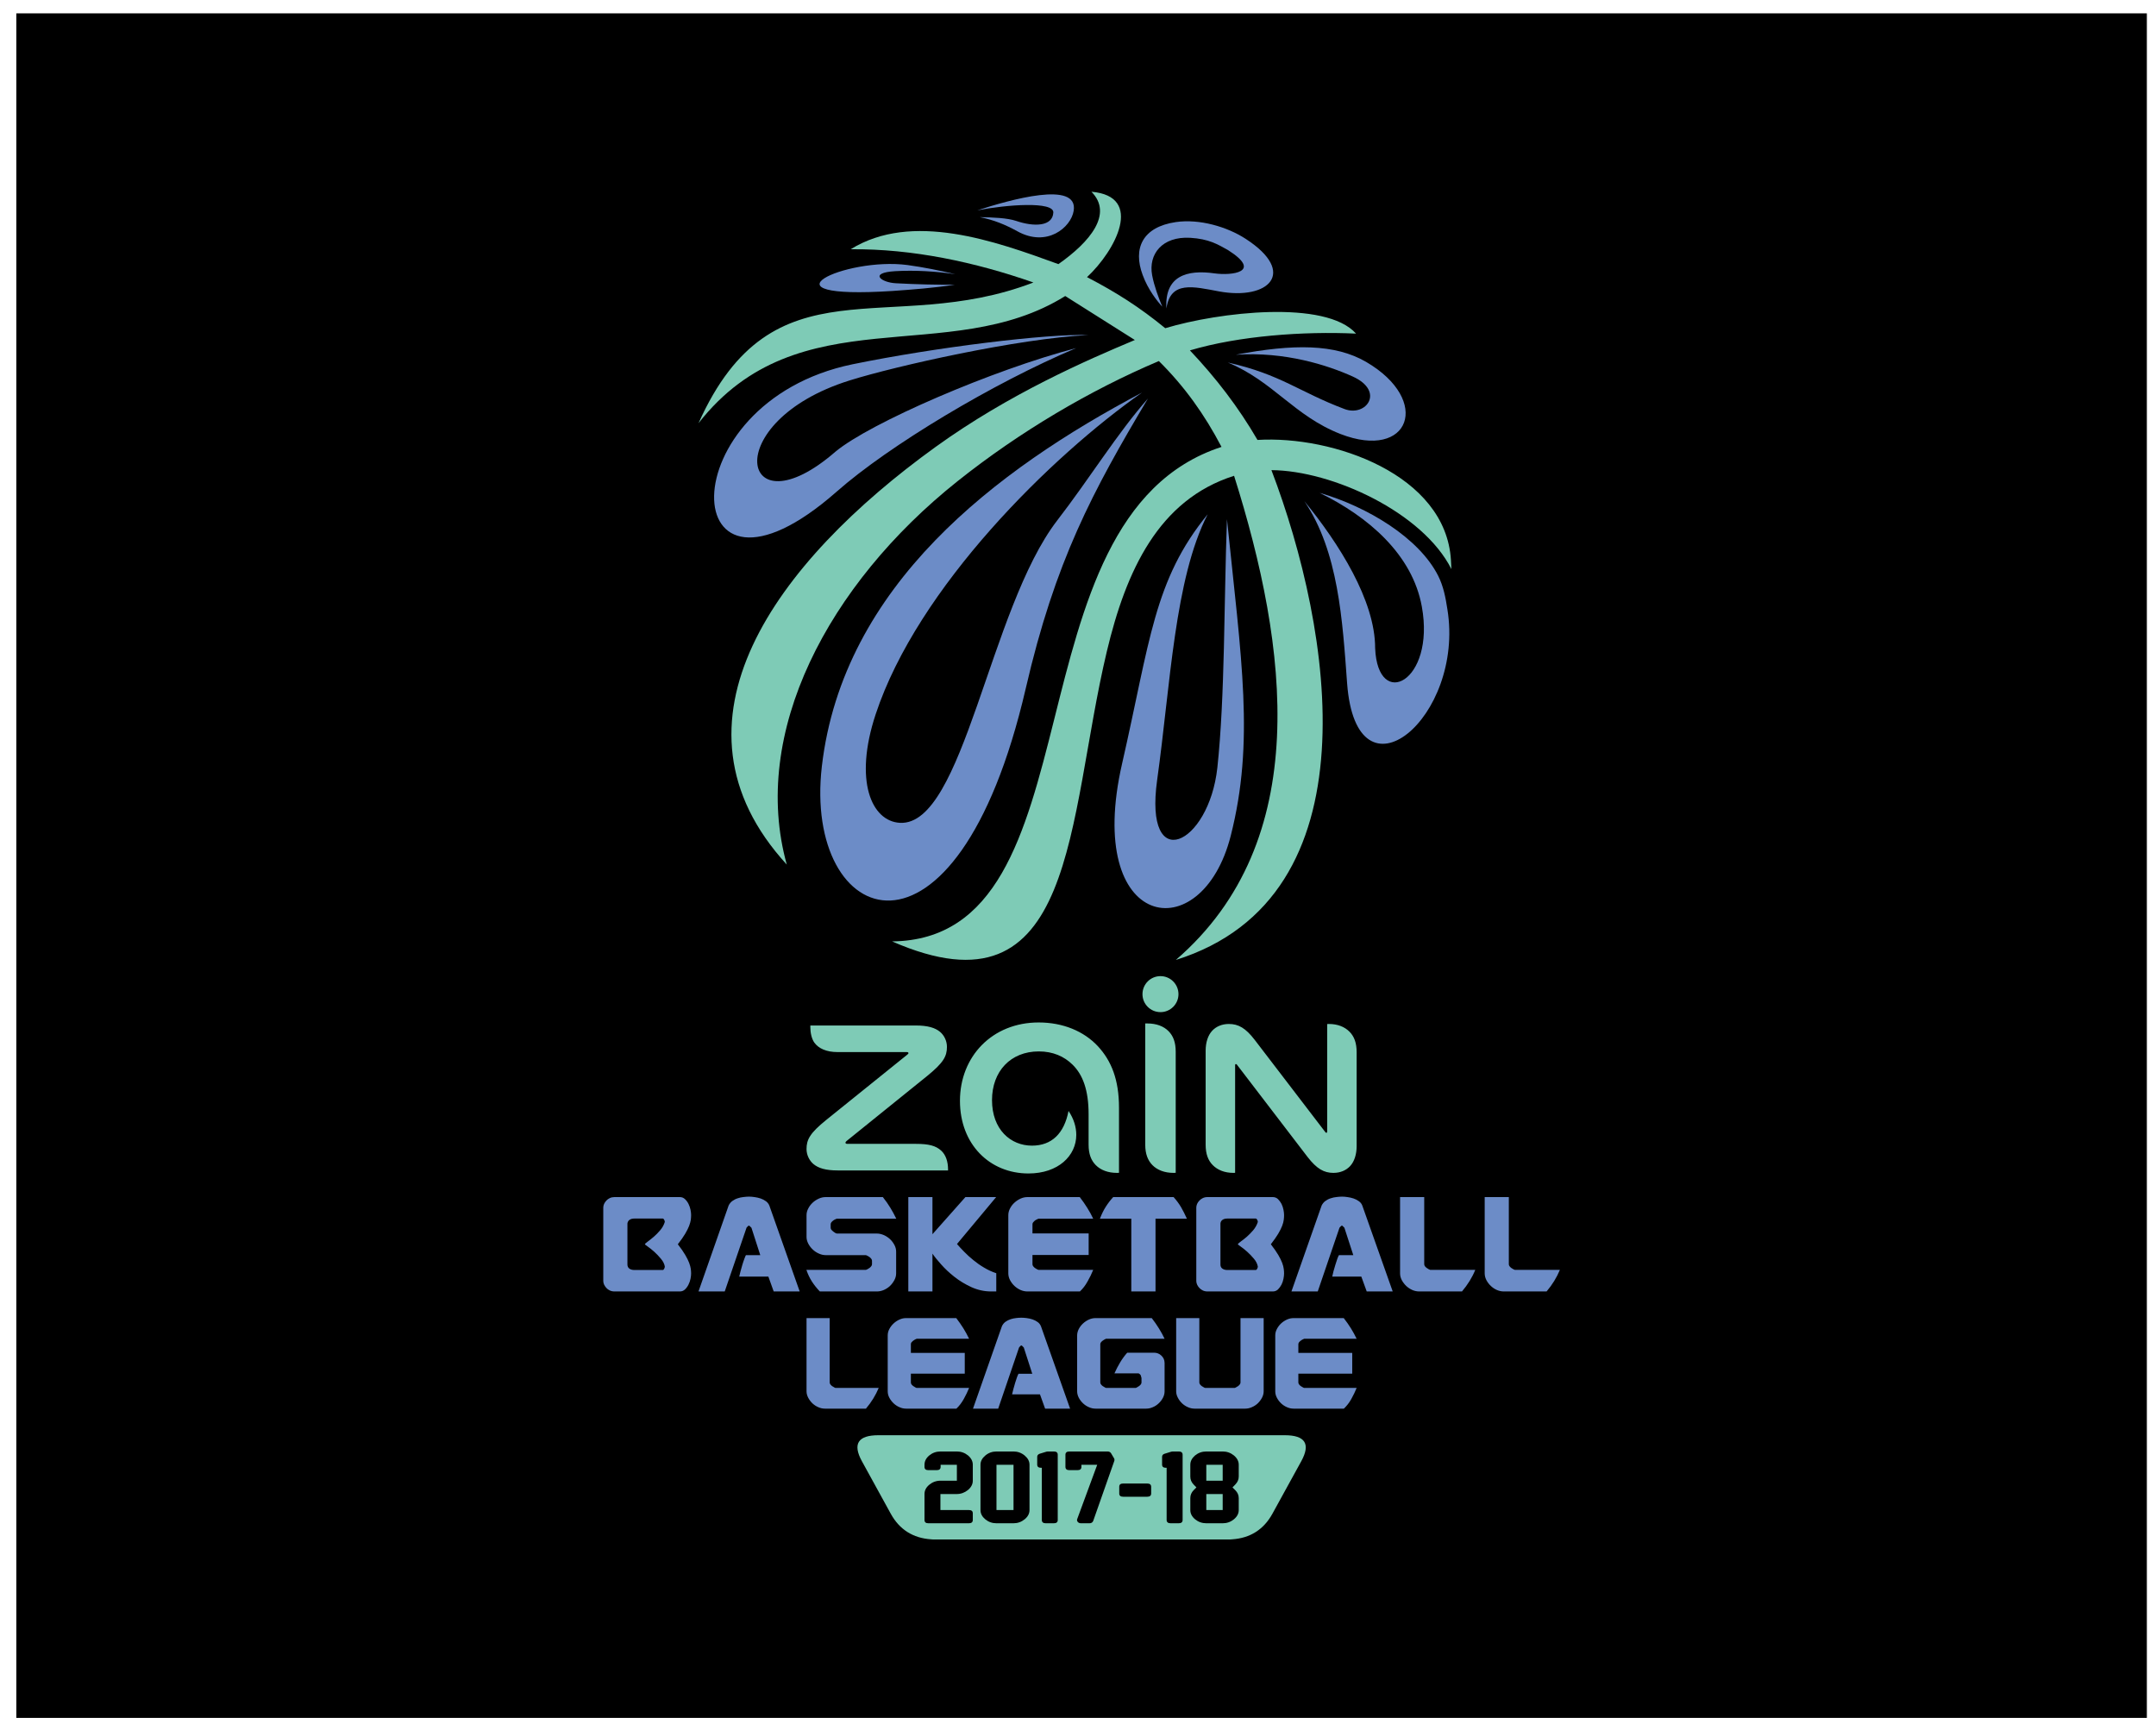
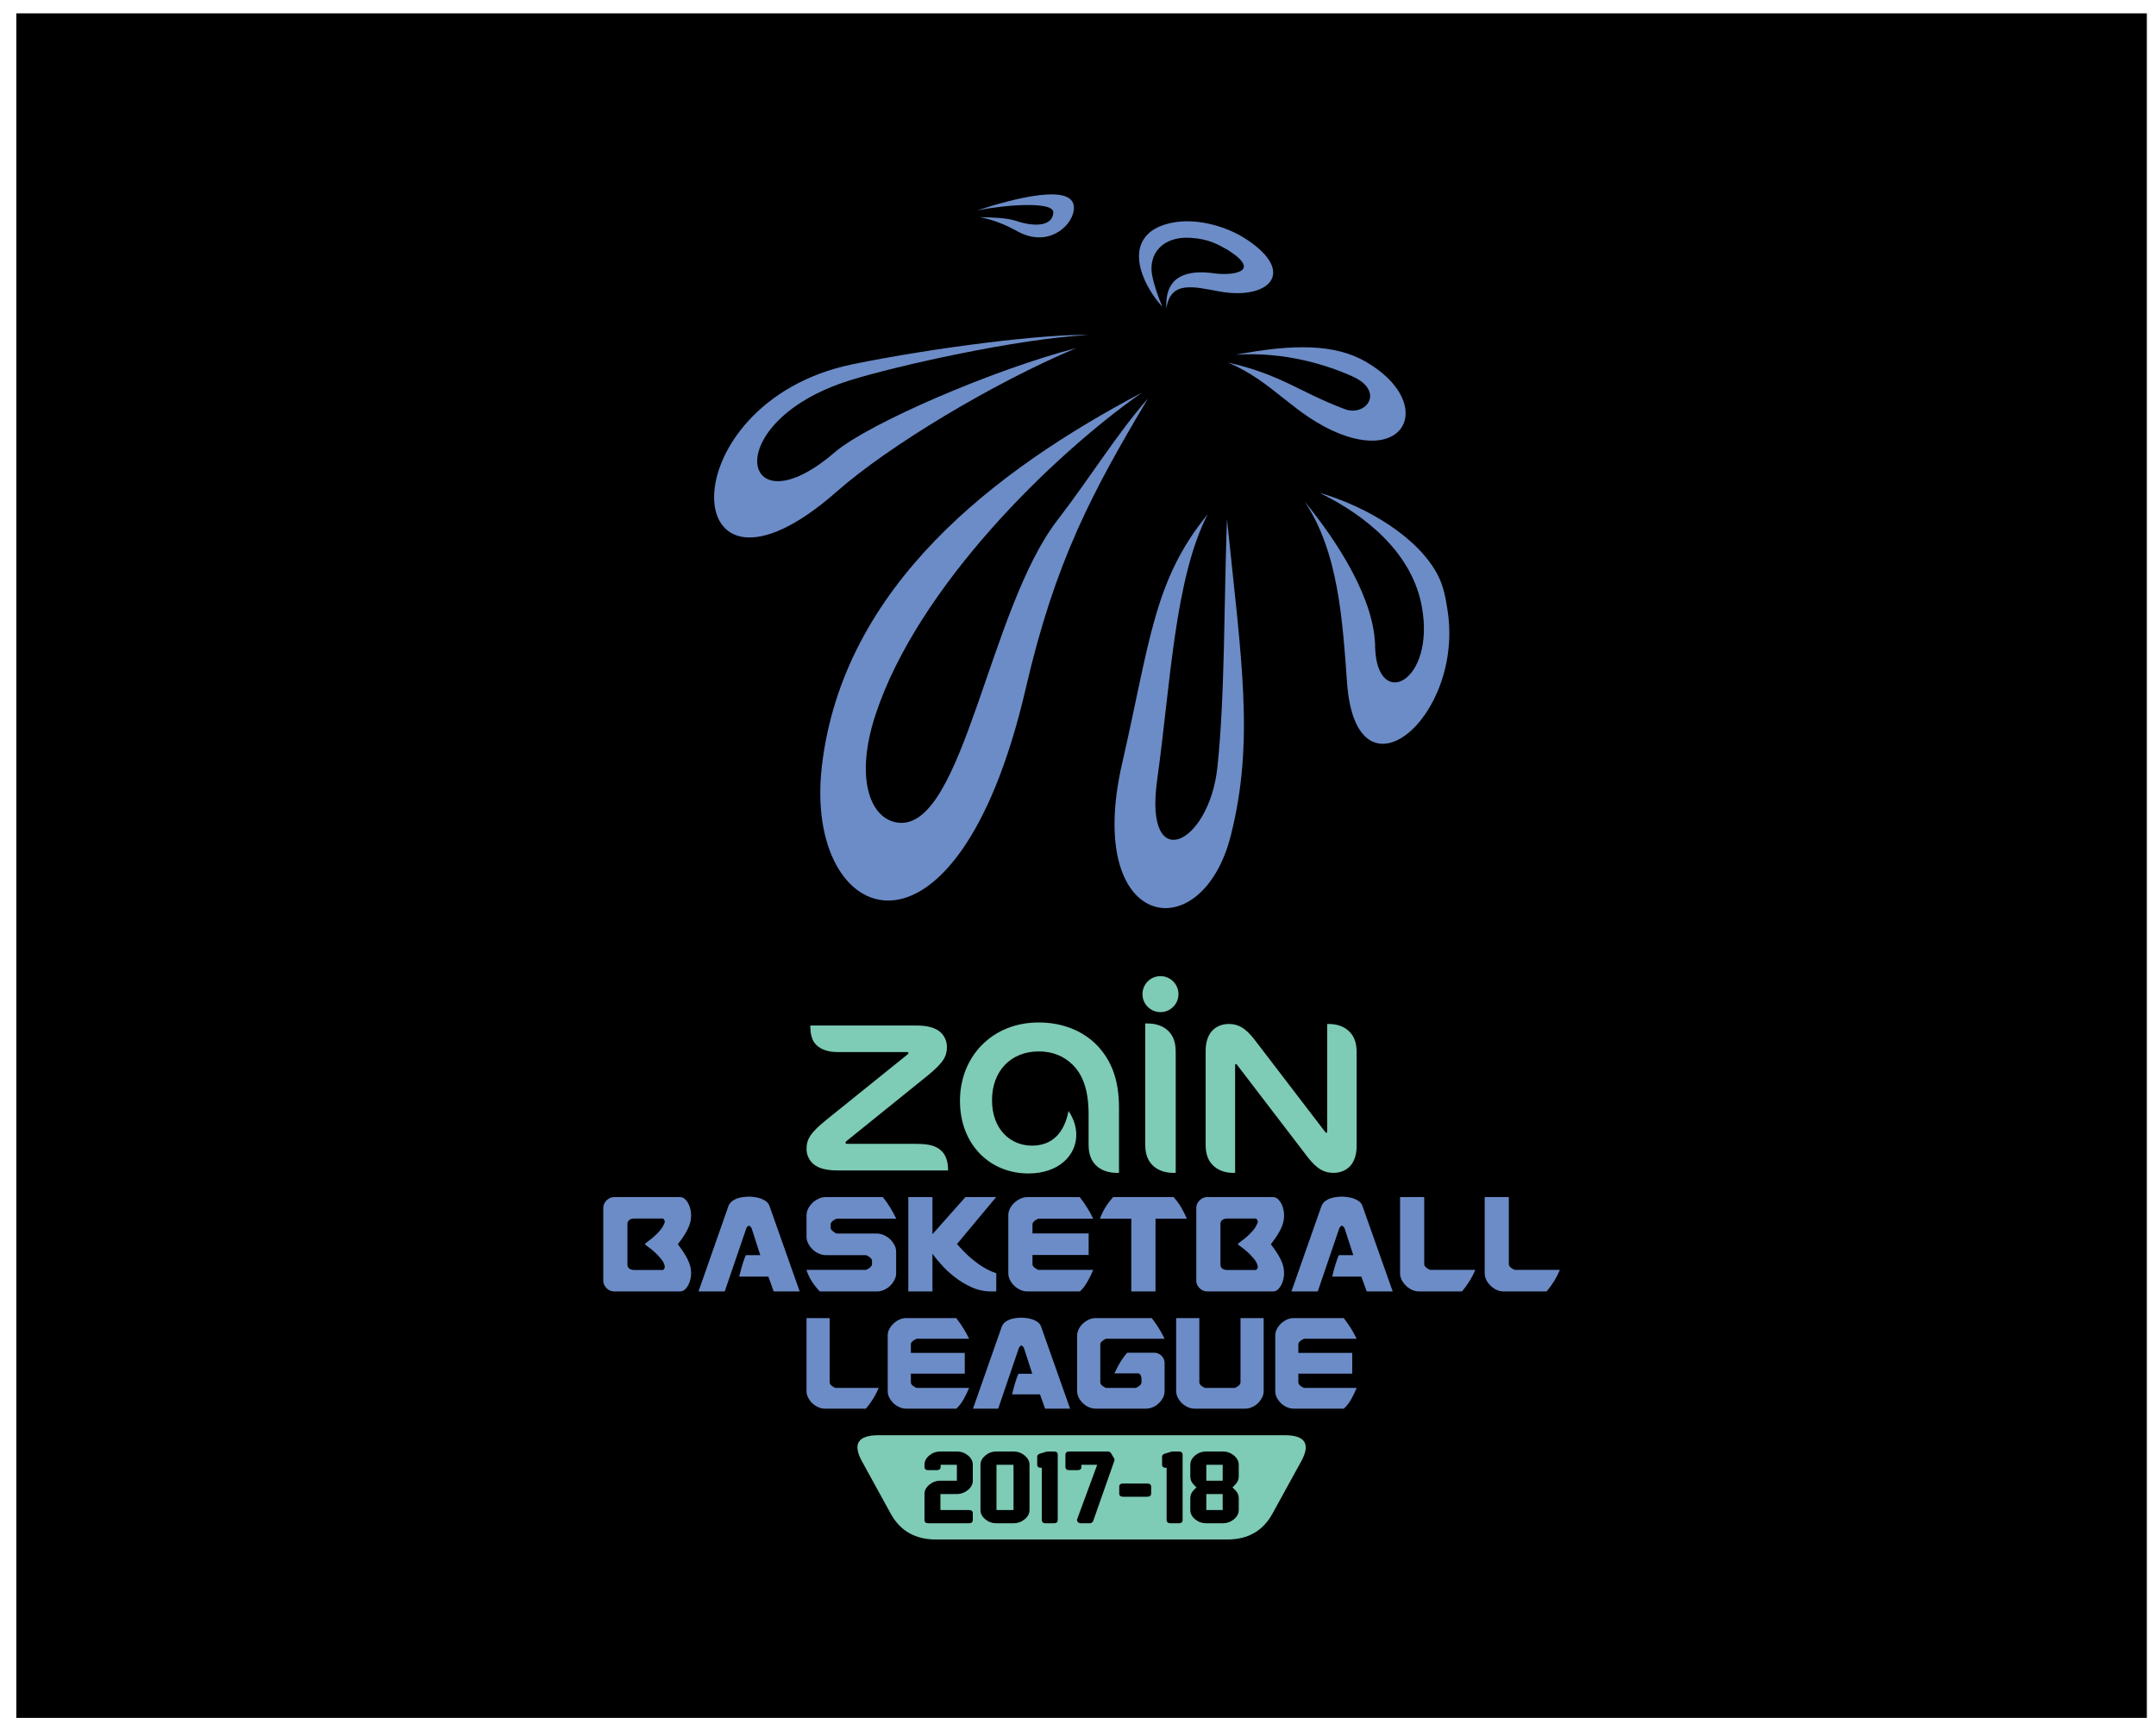
<svg xmlns="http://www.w3.org/2000/svg" width="128pt" height="102pt" viewBox="0 0 128 102" version="1.1">
  <g id="surface1">
    <path style=" stroke:none;fill-rule:evenodd;fill:rgb(0%,0%,0%);fill-opacity:1;" d="M 0.969 0.793 L 127.457 0.793 L 127.457 101.984 L 0.969 101.984 L 0.969 0.793 " />
    <path style=" stroke:none;fill-rule:evenodd;fill:rgb(42.4%,54.9%,78%);fill-opacity:1;" d="M 69.004 18.207 C 68.695 17.867 68.156 17.195 67.836 16.316 C 67.258 14.754 67.816 13.477 69.809 13.184 C 71.207 12.98 72.852 13.461 73.957 14.18 C 77.043 16.18 75.32 17.848 72.359 17.297 C 70.871 17.02 69.484 16.645 69.25 18.312 C 69.133 16.383 70.461 15.992 72.113 16.23 C 73.098 16.367 74.996 16.172 72.902 14.844 C 72.293 14.504 71.773 14.184 70.66 14.117 C 68.996 14.023 68.168 15.09 68.402 16.34 C 68.516 16.957 68.781 17.676 69.004 18.207 " />
    <path style=" stroke:none;fill-rule:evenodd;fill:rgb(42.4%,54.9%,78%);fill-opacity:1;" d="M 79.977 40.57 C 79.703 36.84 79.469 32.742 77.434 29.746 C 79.492 32.258 81.645 35.656 81.641 38.477 C 81.793 42.203 85.223 40.477 84.414 36.016 C 83.855 32.91 81.223 30.664 78.344 29.258 C 81.188 30.082 84.25 31.934 85.383 34.184 C 85.695 34.801 85.824 35.473 85.93 36.168 C 86.977 42.59 80.535 47.988 79.977 40.57 " />
    <path style=" stroke:none;fill-rule:evenodd;fill:rgb(42.4%,54.9%,78%);fill-opacity:1;" d="M 79.586 25.766 C 76.828 24.688 75.602 22.645 72.895 21.52 C 76.062 22.234 77.121 23.266 79.828 24.285 C 81.109 24.766 82.238 23.227 80.309 22.352 C 78.82 21.68 76.293 20.863 73.371 21.059 C 76.809 20.406 79.266 20.414 81.105 21.484 C 85.031 23.773 83.695 27.359 79.586 25.766 " />
    <path style=" stroke:none;fill-rule:evenodd;fill:rgb(42.4%,54.9%,78%);fill-opacity:1;" d="M 63.742 12.52 C 63.586 13.492 62.164 14.715 60.387 13.723 C 59.691 13.34 58.984 13.047 58.168 12.891 C 58.973 12.906 59.793 12.938 60.324 13.113 C 61.406 13.484 62.496 13.438 62.535 12.617 C 62.57 11.941 59.766 12.145 58.02 12.488 C 59.934 11.867 64.051 10.691 63.742 12.52 " />
    <path style=" stroke:none;fill-rule:evenodd;fill:rgb(42.4%,54.9%,78%);fill-opacity:1;" d="M 50.617 21.625 C 55.527 20.617 62.18 19.805 64.605 19.891 C 60.457 20.094 53.195 21.723 50.438 22.586 C 42.57 25.051 43.969 31.707 49.598 26.816 C 51.645 25.109 58.941 21.957 63.891 20.664 C 59 22.723 52.77 26.453 49.668 29.191 C 40.059 37.637 39.57 23.902 50.617 21.625 " />
    <path style=" stroke:none;fill-rule:evenodd;fill:rgb(42.4%,54.9%,78%);fill-opacity:1;" d="M 68.152 23.66 C 64.863 29.184 62.645 33.301 60.895 40.883 C 56.762 58.688 47.68 55.078 48.793 45.492 C 50.047 34.75 59.129 27.887 67.801 23.305 C 62.43 27.07 54.48 34.863 51.988 42.402 C 50.68 46.352 51.742 48.758 53.43 48.848 C 57.211 49.051 58.727 36.133 62.77 30.891 C 64.695 28.398 66.344 25.707 68.152 23.66 " />
-     <path style=" stroke:none;fill-rule:evenodd;fill:rgb(42.4%,54.9%,78%);fill-opacity:1;" d="M 53.875 15.734 C 54.832 15.863 55.781 16.059 56.719 16.277 C 55.527 16.105 54.332 16.031 53.145 16.098 C 51.547 16.195 52.324 16.777 53.195 16.816 C 54.453 16.883 55.59 16.91 56.691 16.902 C 55.438 17.094 54.195 17.188 52.992 17.273 C 44.727 17.809 50.164 15.242 53.875 15.734 " />
    <path style=" stroke:none;fill-rule:evenodd;fill:rgb(42.4%,54.9%,78%);fill-opacity:1;" d="M 72.844 30.82 C 73.707 39.23 74.488 44.027 73.066 49.625 C 71.336 56.41 64.348 55.254 66.617 45.336 C 68.285 38.043 68.496 34.449 71.699 30.531 C 69.73 34.363 69.492 40.641 68.699 46.305 C 67.906 51.992 71.766 50.18 72.273 45.578 C 72.73 41.336 72.664 35.711 72.844 30.82 " />
-     <path style=" stroke:none;fill-rule:evenodd;fill:rgb(49.399%,79.599%,71.399%);fill-opacity:1;" d="M 64.797 11.383 C 67.941 11.648 66.23 14.875 64.535 16.453 C 66.285 17.363 67.652 18.234 69.18 19.484 C 72.355 18.527 78.703 17.777 80.508 19.805 C 77.391 19.66 73.559 19.934 70.645 20.801 C 72.195 22.441 73.523 24.168 74.656 26.117 C 79.137 25.844 85.832 28.172 86.141 33.246 C 86.152 33.426 86.16 33.605 86.168 33.785 C 84.473 30.418 79.094 27.934 75.484 27.91 C 79.074 37.324 81.75 53.246 69.809 56.988 C 77.996 49.93 76.477 38.406 73.266 28.246 C 68.785 29.664 66.852 33.883 65.711 38.676 C 63.324 48.695 63.957 60.695 52.961 55.887 C 65.477 55.758 59.57 30.75 72.52 26.531 C 71.52 24.621 70.336 22.953 68.801 21.434 C 64.727 23.16 60.543 25.625 56.855 28.562 C 49.145 34.699 44.535 43.52 46.711 51.328 C 38.984 42.891 46.086 33.355 55.547 26.531 C 59.922 23.375 64.527 21.379 67.375 20.184 C 65.93 19.273 64.684 18.484 63.242 17.574 C 56.332 21.887 47.426 17.508 41.469 25.125 C 45.914 15.219 52.785 20.066 61.352 16.77 C 57.895 15.562 54.18 14.762 50.504 14.797 C 54.141 12.543 59.051 14.301 62.836 15.68 C 64.707 14.367 66.102 12.699 64.797 11.383 " />
    <path style=" stroke:none;fill-rule:nonzero;fill:rgb(49.399%,79.599%,71.399%);fill-opacity:1;" d="M 72.879 91.391 L 55.379 91.391 L 55.328 91.387 L 55.324 91.387 L 55.277 91.383 C 54.207 91.312 53.398 90.805 52.879 89.855 L 51.168 86.742 C 50.613 85.723 50.934 85.203 52.152 85.203 L 76.273 85.203 C 77.492 85.203 77.816 85.723 77.258 86.742 L 75.547 89.855 C 75.027 90.805 74.219 91.312 73.152 91.383 L 73.102 91.387 L 73.098 91.387 L 73.047 91.391 L 72.879 91.391 " />
    <path style=" stroke:none;fill-rule:nonzero;fill:rgb(42.4%,54.9%,78%);fill-opacity:1;" d="M 41.031 75.602 C 41.031 75.688 41.02 75.789 40.996 75.914 C 40.973 76.035 40.93 76.152 40.875 76.262 C 40.82 76.375 40.75 76.469 40.664 76.551 C 40.578 76.629 40.48 76.668 40.363 76.668 L 36.477 76.668 C 36.379 76.668 36.285 76.648 36.203 76.609 C 36.121 76.57 36.051 76.52 35.996 76.457 C 35.941 76.395 35.898 76.332 35.863 76.258 C 35.832 76.188 35.816 76.117 35.816 76.047 L 35.816 71.684 C 35.816 71.617 35.832 71.547 35.863 71.473 C 35.898 71.402 35.941 71.336 35.996 71.277 C 36.051 71.215 36.121 71.164 36.203 71.125 C 36.285 71.086 36.379 71.066 36.477 71.066 L 40.363 71.066 C 40.48 71.066 40.578 71.105 40.664 71.184 C 40.75 71.266 40.82 71.359 40.875 71.469 C 40.93 71.582 40.973 71.699 40.996 71.82 C 41.02 71.941 41.031 72.047 41.031 72.133 C 41.031 72.223 41.023 72.316 41.012 72.418 C 40.996 72.52 40.965 72.637 40.914 72.773 C 40.863 72.906 40.785 73.062 40.68 73.242 C 40.574 73.418 40.43 73.629 40.242 73.867 C 40.43 74.105 40.574 74.316 40.68 74.496 C 40.785 74.676 40.863 74.832 40.914 74.969 C 40.965 75.105 40.996 75.223 41.012 75.328 C 41.023 75.43 41.031 75.523 41.031 75.602 Z M 38.285 73.867 C 38.297 73.836 38.352 73.781 38.457 73.707 C 38.559 73.633 38.676 73.539 38.805 73.43 C 38.938 73.316 39.066 73.188 39.191 73.039 C 39.32 72.891 39.41 72.727 39.469 72.543 C 39.469 72.504 39.457 72.457 39.43 72.41 C 39.406 72.363 39.379 72.34 39.352 72.34 L 37.664 72.34 C 37.547 72.34 37.453 72.363 37.379 72.414 C 37.305 72.465 37.262 72.539 37.25 72.633 L 37.25 75.07 C 37.25 75.176 37.289 75.254 37.363 75.312 C 37.441 75.367 37.543 75.395 37.664 75.395 L 39.352 75.395 C 39.379 75.395 39.406 75.371 39.43 75.324 C 39.457 75.277 39.469 75.23 39.469 75.188 C 39.445 75.035 39.367 74.879 39.238 74.727 C 39.113 74.574 38.977 74.434 38.84 74.309 C 38.699 74.184 38.57 74.082 38.457 74.004 C 38.344 73.922 38.285 73.879 38.285 73.867 Z M 41.469 76.668 L 43.258 71.566 C 43.312 71.457 43.387 71.363 43.48 71.297 C 43.578 71.227 43.684 71.172 43.797 71.137 C 43.91 71.098 44.027 71.074 44.148 71.062 C 44.266 71.047 44.375 71.039 44.469 71.039 C 44.566 71.039 44.672 71.047 44.797 71.066 C 44.918 71.082 45.039 71.109 45.156 71.148 C 45.27 71.188 45.379 71.242 45.473 71.312 C 45.566 71.379 45.637 71.469 45.68 71.582 L 47.477 76.668 L 45.934 76.668 L 45.617 75.785 L 43.887 75.785 C 43.906 75.707 43.93 75.602 43.965 75.469 C 44 75.34 44.035 75.211 44.074 75.082 C 44.113 74.949 44.156 74.832 44.195 74.723 C 44.234 74.613 44.266 74.543 44.285 74.512 L 45.137 74.512 L 44.613 72.887 L 44.492 72.77 C 44.492 72.77 44.488 72.766 44.48 72.766 C 44.473 72.762 44.469 72.762 44.461 72.762 C 44.457 72.762 44.449 72.762 44.441 72.766 C 44.434 72.766 44.43 72.77 44.43 72.77 C 44.418 72.777 44.398 72.797 44.371 72.828 C 44.34 72.855 44.324 72.875 44.32 72.887 L 43.027 76.668 Z M 51.41 75.387 C 51.43 75.383 51.461 75.367 51.5 75.348 C 51.543 75.324 51.582 75.301 51.621 75.273 C 51.66 75.242 51.695 75.211 51.723 75.172 C 51.754 75.137 51.77 75.094 51.77 75.051 L 51.77 74.844 C 51.77 74.805 51.754 74.766 51.727 74.73 C 51.703 74.695 51.668 74.664 51.633 74.633 C 51.594 74.605 51.555 74.582 51.516 74.559 C 51.473 74.539 51.438 74.523 51.41 74.512 L 49.023 74.512 C 48.883 74.512 48.746 74.48 48.613 74.418 C 48.477 74.359 48.355 74.277 48.25 74.176 C 48.145 74.078 48.055 73.961 47.988 73.832 C 47.918 73.699 47.883 73.566 47.883 73.43 L 47.883 72.141 C 47.883 72 47.918 71.867 47.988 71.738 C 48.055 71.605 48.145 71.492 48.25 71.395 C 48.355 71.297 48.477 71.219 48.613 71.156 C 48.746 71.094 48.883 71.066 49.023 71.066 L 52.414 71.066 C 52.59 71.289 52.738 71.5 52.863 71.707 C 52.988 71.91 53.102 72.125 53.211 72.348 L 49.676 72.348 C 49.648 72.355 49.613 72.371 49.57 72.395 C 49.527 72.414 49.488 72.441 49.453 72.469 C 49.414 72.5 49.383 72.531 49.355 72.566 C 49.332 72.602 49.316 72.637 49.316 72.68 L 49.316 72.887 C 49.316 72.93 49.332 72.969 49.359 73.008 C 49.391 73.043 49.426 73.078 49.465 73.109 C 49.504 73.141 49.543 73.168 49.582 73.191 C 49.621 73.211 49.652 73.223 49.676 73.23 L 52.062 73.23 C 52.195 73.23 52.332 73.262 52.469 73.32 C 52.605 73.383 52.73 73.461 52.836 73.559 C 52.941 73.656 53.027 73.773 53.098 73.902 C 53.168 74.031 53.203 74.168 53.203 74.305 L 53.203 75.594 C 53.203 75.73 53.168 75.867 53.098 75.996 C 53.027 76.125 52.941 76.242 52.836 76.344 C 52.73 76.441 52.605 76.523 52.469 76.582 C 52.332 76.641 52.195 76.668 52.062 76.668 L 48.672 76.668 C 48.492 76.48 48.336 76.285 48.203 76.078 C 48.07 75.871 47.961 75.641 47.875 75.387 Z M 53.926 71.066 L 53.926 76.668 L 55.359 76.668 L 55.359 74.422 C 55.473 74.594 55.645 74.805 55.871 75.059 C 56.098 75.316 56.359 75.562 56.664 75.801 C 56.965 76.039 57.301 76.242 57.676 76.414 C 58.047 76.582 58.438 76.668 58.844 76.668 L 59.148 76.668 L 59.148 75.586 C 58.891 75.5 58.652 75.391 58.426 75.254 C 58.199 75.121 57.988 74.973 57.793 74.812 C 57.598 74.656 57.418 74.492 57.254 74.324 C 57.09 74.156 56.941 74 56.816 73.852 L 59.141 71.066 L 57.316 71.066 L 55.359 73.27 L 55.359 71.066 Z M 61.652 72.348 C 61.629 72.355 61.594 72.371 61.551 72.395 C 61.508 72.414 61.469 72.441 61.43 72.469 C 61.395 72.5 61.363 72.531 61.336 72.566 C 61.309 72.602 61.297 72.637 61.297 72.68 L 61.297 73.223 L 64.633 73.223 L 64.633 74.504 L 61.297 74.504 L 61.297 75.051 C 61.297 75.094 61.309 75.137 61.34 75.172 C 61.367 75.211 61.402 75.242 61.441 75.273 C 61.484 75.301 61.523 75.324 61.562 75.348 C 61.602 75.367 61.633 75.383 61.652 75.387 L 64.902 75.387 C 64.812 75.609 64.703 75.84 64.57 76.07 C 64.441 76.305 64.289 76.504 64.113 76.668 L 61 76.668 C 60.863 76.668 60.727 76.641 60.59 76.582 C 60.457 76.523 60.336 76.441 60.23 76.344 C 60.121 76.242 60.035 76.125 59.965 75.996 C 59.898 75.867 59.863 75.73 59.863 75.594 L 59.863 72.141 C 59.863 72 59.898 71.867 59.965 71.738 C 60.035 71.605 60.121 71.492 60.23 71.395 C 60.336 71.297 60.457 71.219 60.59 71.156 C 60.727 71.094 60.863 71.066 61 71.066 L 64.105 71.066 C 64.277 71.289 64.422 71.5 64.551 71.707 C 64.68 71.91 64.797 72.125 64.902 72.348 Z M 67.164 76.668 L 67.164 72.348 L 65.301 72.348 C 65.406 72.074 65.523 71.836 65.656 71.629 C 65.789 71.422 65.934 71.234 66.09 71.066 L 69.676 71.066 C 69.848 71.258 69.996 71.457 70.121 71.668 C 70.242 71.883 70.359 72.109 70.465 72.348 L 68.602 72.348 L 68.602 76.668 Z M 76.234 75.602 C 76.234 75.688 76.223 75.789 76.199 75.914 C 76.176 76.035 76.137 76.152 76.082 76.262 C 76.023 76.375 75.953 76.469 75.871 76.551 C 75.785 76.629 75.684 76.668 75.566 76.668 L 71.684 76.668 C 71.582 76.668 71.492 76.648 71.41 76.609 C 71.328 76.57 71.258 76.52 71.203 76.457 C 71.145 76.395 71.102 76.332 71.07 76.258 C 71.039 76.188 71.023 76.117 71.023 76.047 L 71.023 71.684 C 71.023 71.617 71.039 71.547 71.07 71.473 C 71.102 71.402 71.145 71.336 71.203 71.277 C 71.258 71.215 71.328 71.164 71.41 71.125 C 71.492 71.086 71.582 71.066 71.684 71.066 L 75.566 71.066 C 75.684 71.066 75.785 71.105 75.871 71.184 C 75.953 71.266 76.023 71.359 76.082 71.469 C 76.137 71.582 76.176 71.699 76.199 71.82 C 76.223 71.941 76.234 72.047 76.234 72.133 C 76.234 72.223 76.23 72.316 76.215 72.418 C 76.203 72.52 76.172 72.637 76.121 72.773 C 76.07 72.906 75.992 73.062 75.887 73.242 C 75.781 73.418 75.633 73.629 75.449 73.867 C 75.633 74.105 75.781 74.316 75.887 74.496 C 75.992 74.676 76.07 74.832 76.121 74.969 C 76.172 75.105 76.203 75.223 76.215 75.328 C 76.23 75.43 76.234 75.523 76.234 75.602 Z M 73.488 73.867 C 73.5 73.836 73.559 73.781 73.66 73.707 C 73.766 73.633 73.883 73.539 74.012 73.43 C 74.141 73.316 74.27 73.188 74.398 73.039 C 74.523 72.891 74.617 72.727 74.676 72.543 C 74.676 72.504 74.664 72.457 74.637 72.41 C 74.609 72.363 74.582 72.34 74.555 72.34 L 72.867 72.34 C 72.754 72.34 72.656 72.363 72.582 72.414 C 72.508 72.465 72.465 72.539 72.457 72.633 L 72.457 75.07 C 72.457 75.176 72.492 75.254 72.57 75.312 C 72.648 75.367 72.746 75.395 72.867 75.395 L 74.555 75.395 C 74.582 75.395 74.609 75.371 74.637 75.324 C 74.664 75.277 74.676 75.23 74.676 75.188 C 74.648 75.035 74.574 74.879 74.445 74.727 C 74.316 74.574 74.184 74.434 74.043 74.309 C 73.902 74.184 73.777 74.082 73.66 74.004 C 73.547 73.922 73.488 73.879 73.488 73.867 Z M 76.672 76.668 L 78.465 71.566 C 78.52 71.457 78.594 71.363 78.688 71.297 C 78.781 71.227 78.887 71.172 79.004 71.137 C 79.117 71.098 79.234 71.074 79.352 71.062 C 79.473 71.047 79.578 71.039 79.676 71.039 C 79.77 71.039 79.879 71.047 80 71.066 C 80.121 71.082 80.242 71.109 80.359 71.148 C 80.477 71.188 80.582 71.242 80.676 71.312 C 80.773 71.379 80.844 71.469 80.883 71.582 L 82.684 76.668 L 81.141 76.668 L 80.82 75.785 L 79.094 75.785 C 79.109 75.707 79.137 75.602 79.168 75.469 C 79.203 75.34 79.242 75.211 79.281 75.082 C 79.32 74.949 79.359 74.832 79.398 74.723 C 79.441 74.613 79.469 74.543 79.492 74.512 L 80.344 74.512 L 79.816 72.887 L 79.699 72.77 C 79.699 72.77 79.695 72.766 79.688 72.766 C 79.68 72.762 79.672 72.762 79.668 72.762 C 79.66 72.762 79.656 72.762 79.648 72.766 C 79.641 72.766 79.637 72.77 79.637 72.77 C 79.625 72.777 79.605 72.797 79.574 72.828 C 79.547 72.855 79.527 72.875 79.523 72.887 L 78.234 76.668 Z M 83.121 71.066 L 84.555 71.066 L 84.555 75.051 C 84.555 75.094 84.57 75.137 84.598 75.172 C 84.625 75.211 84.66 75.242 84.703 75.273 C 84.742 75.301 84.781 75.324 84.82 75.348 C 84.859 75.367 84.891 75.383 84.91 75.387 L 87.586 75.387 C 87.402 75.84 87.137 76.266 86.797 76.668 L 84.258 76.668 C 84.121 76.668 83.984 76.641 83.848 76.582 C 83.715 76.523 83.594 76.441 83.488 76.344 C 83.383 76.242 83.293 76.125 83.223 75.996 C 83.156 75.867 83.121 75.73 83.121 75.594 Z M 88.145 71.066 L 89.578 71.066 L 89.578 75.051 C 89.578 75.094 89.59 75.137 89.621 75.172 C 89.648 75.211 89.684 75.242 89.723 75.273 C 89.766 75.301 89.805 75.324 89.844 75.348 C 89.883 75.367 89.914 75.383 89.934 75.387 L 92.609 75.387 C 92.422 75.84 92.16 76.266 91.82 76.668 L 89.281 76.668 C 89.145 76.668 89.008 76.641 88.871 76.582 C 88.734 76.523 88.617 76.441 88.512 76.344 C 88.402 76.242 88.316 76.125 88.246 75.996 C 88.18 75.867 88.145 75.73 88.145 75.594 L 88.145 71.066 " />
    <path style=" stroke:none;fill-rule:nonzero;fill:rgb(42.4%,54.9%,78%);fill-opacity:1;" d="M 47.883 78.25 L 49.258 78.25 L 49.258 82.074 C 49.258 82.113 49.273 82.152 49.301 82.188 C 49.328 82.223 49.363 82.258 49.398 82.285 C 49.438 82.312 49.477 82.336 49.516 82.355 C 49.551 82.379 49.582 82.391 49.602 82.395 L 52.168 82.395 C 51.988 82.828 51.738 83.238 51.41 83.625 L 48.977 83.625 C 48.844 83.625 48.711 83.598 48.582 83.539 C 48.453 83.484 48.336 83.406 48.234 83.312 C 48.133 83.215 48.051 83.105 47.984 82.98 C 47.918 82.855 47.883 82.727 47.883 82.594 Z M 54.422 79.477 C 54.395 79.488 54.363 79.504 54.32 79.523 C 54.281 79.543 54.242 79.57 54.207 79.598 C 54.172 79.625 54.141 79.656 54.113 79.688 C 54.09 79.723 54.078 79.758 54.078 79.797 L 54.078 80.316 L 57.277 80.316 L 57.277 81.547 L 54.078 81.547 L 54.078 82.074 C 54.078 82.113 54.09 82.152 54.117 82.188 C 54.148 82.223 54.18 82.258 54.219 82.285 C 54.258 82.312 54.293 82.336 54.332 82.355 C 54.371 82.379 54.398 82.391 54.422 82.395 L 57.535 82.395 C 57.449 82.609 57.344 82.828 57.219 83.051 C 57.094 83.277 56.949 83.465 56.781 83.625 L 53.793 83.625 C 53.66 83.625 53.531 83.598 53.402 83.539 C 53.27 83.484 53.156 83.406 53.055 83.312 C 52.953 83.215 52.867 83.105 52.801 82.98 C 52.734 82.855 52.703 82.727 52.703 82.594 L 52.703 79.281 C 52.703 79.148 52.734 79.02 52.801 78.895 C 52.867 78.77 52.953 78.66 53.055 78.566 C 53.156 78.473 53.27 78.395 53.402 78.336 C 53.531 78.277 53.66 78.25 53.793 78.25 L 56.773 78.25 C 56.934 78.461 57.078 78.668 57.199 78.863 C 57.32 79.059 57.434 79.266 57.535 79.477 Z M 57.766 83.625 L 59.484 78.73 C 59.535 78.621 59.605 78.535 59.695 78.469 C 59.789 78.402 59.891 78.352 60 78.316 C 60.109 78.281 60.219 78.258 60.336 78.246 C 60.449 78.23 60.551 78.227 60.645 78.227 C 60.734 78.227 60.84 78.234 60.957 78.25 C 61.074 78.266 61.188 78.289 61.301 78.328 C 61.41 78.367 61.516 78.418 61.605 78.484 C 61.699 78.551 61.762 78.637 61.805 78.746 L 63.531 83.625 L 62.047 83.625 L 61.742 82.777 L 60.086 82.777 C 60.102 82.699 60.125 82.602 60.16 82.477 C 60.191 82.352 60.227 82.227 60.266 82.102 C 60.305 81.977 60.344 81.863 60.379 81.758 C 60.418 81.652 60.449 81.586 60.469 81.555 L 61.285 81.555 L 60.781 79.996 L 60.668 79.883 C 60.668 79.883 60.664 79.883 60.656 79.879 C 60.648 79.875 60.641 79.875 60.637 79.875 C 60.633 79.875 60.625 79.875 60.617 79.879 C 60.609 79.883 60.605 79.883 60.605 79.883 C 60.594 79.895 60.578 79.91 60.547 79.941 C 60.52 79.969 60.504 79.988 60.5 79.996 L 59.262 83.625 Z M 69.141 79.477 L 65.668 79.477 C 65.656 79.477 65.648 79.48 65.645 79.484 C 65.621 79.496 65.59 79.512 65.555 79.531 C 65.52 79.551 65.48 79.578 65.445 79.605 C 65.41 79.633 65.383 79.664 65.359 79.695 C 65.336 79.73 65.324 79.762 65.324 79.797 L 65.324 82.074 C 65.324 82.113 65.34 82.152 65.367 82.188 C 65.395 82.223 65.426 82.258 65.465 82.285 C 65.504 82.312 65.543 82.336 65.582 82.355 C 65.617 82.379 65.648 82.391 65.668 82.395 L 67.426 82.395 C 67.445 82.391 67.473 82.379 67.512 82.355 C 67.551 82.336 67.59 82.312 67.625 82.285 C 67.664 82.258 67.699 82.223 67.727 82.188 C 67.754 82.152 67.77 82.113 67.77 82.074 L 67.77 81.809 C 67.758 81.746 67.742 81.695 67.727 81.652 C 67.707 81.605 67.664 81.566 67.602 81.531 L 66.164 81.531 C 66.266 81.301 66.379 81.086 66.5 80.883 C 66.621 80.68 66.762 80.484 66.922 80.305 L 68.523 80.305 C 68.594 80.305 68.668 80.316 68.742 80.344 C 68.816 80.371 68.883 80.414 68.941 80.469 C 69 80.52 69.047 80.586 69.086 80.66 C 69.121 80.738 69.141 80.82 69.141 80.914 L 69.141 82.594 C 69.141 82.727 69.109 82.855 69.043 82.98 C 68.977 83.105 68.895 83.215 68.789 83.312 C 68.691 83.406 68.574 83.484 68.441 83.539 C 68.309 83.598 68.176 83.625 68.051 83.625 L 65.043 83.625 C 64.91 83.625 64.777 83.598 64.648 83.539 C 64.52 83.484 64.402 83.406 64.301 83.312 C 64.199 83.215 64.113 83.105 64.047 82.98 C 63.984 82.855 63.949 82.727 63.949 82.594 L 63.949 79.281 C 63.949 79.148 63.984 79.02 64.047 78.895 C 64.113 78.77 64.199 78.66 64.301 78.566 C 64.402 78.473 64.52 78.395 64.648 78.336 C 64.777 78.277 64.91 78.25 65.043 78.25 L 68.379 78.25 C 68.543 78.461 68.684 78.668 68.805 78.863 C 68.93 79.059 69.039 79.266 69.141 79.477 Z M 70.922 83.625 C 70.789 83.625 70.656 83.598 70.527 83.539 C 70.398 83.484 70.281 83.406 70.18 83.312 C 70.078 83.215 69.996 83.105 69.93 82.98 C 69.863 82.855 69.828 82.727 69.828 82.594 L 69.828 78.25 L 71.203 78.25 L 71.203 82.074 C 71.203 82.113 71.219 82.152 71.246 82.188 C 71.273 82.223 71.309 82.258 71.344 82.285 C 71.383 82.312 71.422 82.336 71.461 82.355 C 71.496 82.379 71.527 82.391 71.547 82.395 L 73.305 82.395 C 73.324 82.391 73.352 82.379 73.391 82.355 C 73.43 82.336 73.469 82.312 73.508 82.285 C 73.543 82.258 73.578 82.223 73.605 82.188 C 73.633 82.152 73.648 82.113 73.648 82.074 L 73.648 78.25 L 75.023 78.25 L 75.023 82.594 C 75.023 82.727 74.988 82.855 74.922 82.98 C 74.855 83.105 74.773 83.215 74.672 83.312 C 74.57 83.406 74.453 83.484 74.32 83.539 C 74.188 83.598 74.059 83.625 73.93 83.625 Z M 77.426 79.477 C 77.402 79.488 77.367 79.504 77.328 79.523 C 77.285 79.543 77.25 79.57 77.215 79.598 C 77.176 79.625 77.148 79.656 77.121 79.688 C 77.098 79.723 77.082 79.758 77.082 79.797 L 77.082 80.316 L 80.281 80.316 L 80.281 81.547 L 77.082 81.547 L 77.082 82.074 C 77.082 82.113 77.098 82.152 77.125 82.188 C 77.152 82.223 77.188 82.258 77.223 82.285 C 77.262 82.312 77.301 82.336 77.34 82.355 C 77.379 82.379 77.406 82.391 77.426 82.395 L 80.543 82.395 C 80.457 82.609 80.352 82.828 80.227 83.051 C 80.102 83.277 79.953 83.465 79.785 83.625 L 76.801 83.625 C 76.668 83.625 76.539 83.598 76.406 83.539 C 76.277 83.484 76.16 83.406 76.059 83.312 C 75.957 83.215 75.875 83.105 75.809 82.98 C 75.742 82.855 75.711 82.727 75.711 82.594 L 75.711 79.281 C 75.711 79.148 75.742 79.02 75.809 78.895 C 75.875 78.77 75.957 78.66 76.059 78.566 C 76.16 78.473 76.277 78.395 76.406 78.336 C 76.539 78.277 76.668 78.25 76.801 78.25 L 79.777 78.25 C 79.941 78.461 80.086 78.668 80.207 78.863 C 80.328 79.059 80.441 79.266 80.543 79.477 L 77.426 79.477 " />
    <path style=" stroke:none;fill-rule:evenodd;fill:rgb(49.399%,79.599%,71.399%);fill-opacity:1;" d="M 69.801 69.625 C 69.758 69.629 69.707 69.629 69.668 69.629 C 69.148 69.629 68.711 69.465 68.418 69.168 C 68.145 68.887 67.992 68.508 67.992 67.953 L 67.992 60.758 C 68.035 60.758 68.082 60.758 68.121 60.758 C 68.645 60.758 69.082 60.918 69.375 61.215 C 69.652 61.496 69.801 61.875 69.801 62.434 Z M 78.746 67.25 C 78.77 67.25 78.793 67.227 78.793 67.176 L 78.793 60.793 C 78.832 60.789 78.855 60.789 78.895 60.789 C 79.406 60.789 79.828 60.953 80.121 61.25 C 80.398 61.531 80.543 61.91 80.543 62.469 L 80.543 68.035 C 80.543 68.527 80.41 68.953 80.152 69.23 C 79.922 69.473 79.586 69.629 79.164 69.629 C 78.605 69.629 78.176 69.391 77.629 68.684 C 77.078 67.969 74.195 64.195 73.434 63.203 C 73.414 63.18 73.398 63.168 73.375 63.168 C 73.348 63.168 73.328 63.191 73.328 63.242 L 73.328 69.625 C 73.289 69.629 73.266 69.629 73.227 69.629 C 72.715 69.629 72.293 69.465 72 69.168 C 71.723 68.887 71.578 68.508 71.578 67.953 L 71.578 62.379 C 71.578 61.891 71.711 61.465 71.969 61.188 C 72.199 60.945 72.535 60.789 72.957 60.789 C 73.52 60.789 73.949 61.027 74.492 61.734 C 75.008 62.414 77.391 65.527 78.688 67.215 C 78.707 67.238 78.723 67.25 78.746 67.25 Z M 50.305 67.906 L 54.367 67.906 C 55.145 67.906 55.559 68.016 55.879 68.309 C 56.156 68.562 56.285 68.965 56.285 69.426 C 56.285 69.445 56.285 69.465 56.285 69.484 L 49.742 69.484 C 49.027 69.484 48.586 69.352 48.289 69.102 C 48.047 68.895 47.883 68.562 47.883 68.215 C 47.883 67.66 48.078 67.273 49.051 66.488 C 49.898 65.812 53.289 63.074 53.871 62.605 C 53.914 62.57 53.934 62.547 53.934 62.516 C 53.934 62.477 53.895 62.457 53.824 62.457 L 49.719 62.457 C 49.07 62.457 48.594 62.246 48.34 61.887 C 48.18 61.652 48.109 61.297 48.109 60.977 C 48.109 60.945 48.109 60.91 48.109 60.879 L 54.363 60.879 C 55.078 60.879 55.52 61.012 55.816 61.262 C 56.059 61.469 56.219 61.801 56.219 62.148 C 56.219 62.707 56.016 63.086 55.047 63.875 C 54.48 64.332 50.809 67.297 50.254 67.742 C 50.211 67.777 50.195 67.809 50.195 67.836 C 50.195 67.879 50.23 67.906 50.305 67.906 Z M 64.629 66.141 C 64.629 64.707 64.281 63.801 63.684 63.211 C 63.176 62.707 62.504 62.418 61.672 62.418 C 60.004 62.418 58.895 63.594 58.895 65.309 C 58.895 67.055 60 68.012 61.266 68.012 C 62.449 68.012 63.18 67.281 63.438 65.953 C 63.754 66.422 63.898 66.914 63.898 67.371 C 63.898 68.609 62.832 69.664 61.059 69.664 C 58.762 69.664 56.992 67.938 56.992 65.352 C 56.992 62.719 58.906 60.699 61.664 60.699 C 63.105 60.699 64.344 61.215 65.18 62.109 C 65.984 62.98 66.434 64.098 66.434 65.758 L 66.434 69.625 C 66.395 69.629 66.348 69.629 66.309 69.629 C 65.785 69.629 65.348 69.465 65.055 69.168 C 64.777 68.887 64.629 68.508 64.629 67.953 Z M 69.965 59.02 C 69.965 59.609 69.484 60.086 68.898 60.086 C 68.305 60.086 67.828 59.609 67.828 59.02 C 67.828 58.426 68.305 57.949 68.898 57.949 C 69.484 57.949 69.965 58.426 69.965 59.02 " />
    <path style=" stroke:none;fill-rule:nonzero;fill:rgb(0%,0%,0%);fill-opacity:1;" d="M 56.797 88.695 L 55.832 88.695 L 55.832 89.645 L 57.523 89.645 C 57.676 89.645 57.754 89.707 57.754 89.84 L 57.754 90.234 C 57.754 90.363 57.676 90.43 57.523 90.43 L 55.117 90.43 C 54.961 90.43 54.887 90.363 54.887 90.234 L 54.887 88.691 C 54.887 88.484 54.98 88.301 55.172 88.141 C 55.363 87.984 55.586 87.902 55.84 87.902 L 56.809 87.902 L 56.809 86.957 L 55.844 86.957 L 55.844 87.082 C 55.844 87.211 55.766 87.277 55.609 87.277 L 55.117 87.277 C 54.961 87.277 54.887 87.211 54.887 87.082 L 54.887 86.957 C 54.887 86.746 54.98 86.562 55.172 86.402 C 55.363 86.246 55.586 86.168 55.84 86.168 L 56.805 86.168 C 57.055 86.168 57.277 86.246 57.469 86.402 C 57.66 86.562 57.754 86.746 57.754 86.957 L 57.754 87.902 C 57.754 88.113 57.656 88.297 57.465 88.457 C 57.27 88.613 57.047 88.695 56.797 88.695 Z M 60.168 90.43 L 59.16 90.43 C 58.906 90.43 58.688 90.352 58.496 90.195 C 58.309 90.039 58.211 89.859 58.211 89.648 L 58.211 86.957 C 58.211 86.746 58.309 86.566 58.5 86.406 C 58.691 86.246 58.914 86.168 59.168 86.168 L 60.168 86.168 C 60.414 86.168 60.637 86.246 60.832 86.406 C 61.023 86.566 61.121 86.746 61.121 86.957 L 61.121 89.645 C 61.121 89.855 61.023 90.039 60.832 90.195 C 60.637 90.352 60.418 90.43 60.168 90.43 Z M 60.172 89.645 L 60.172 86.957 L 59.16 86.957 L 59.16 89.645 Z M 62.566 90.43 L 62.086 90.43 C 61.93 90.43 61.852 90.363 61.852 90.234 L 61.852 87.137 L 61.812 87.137 C 61.656 87.137 61.578 87.074 61.578 86.945 L 61.578 86.484 C 61.578 86.398 61.629 86.336 61.73 86.301 L 62.125 86.18 C 62.152 86.172 62.18 86.168 62.207 86.168 L 62.566 86.168 C 62.723 86.168 62.797 86.234 62.797 86.363 L 62.797 90.234 C 62.797 90.363 62.723 90.43 62.566 90.43 Z M 66.16 86.715 L 64.902 90.293 C 64.863 90.383 64.789 90.43 64.68 90.43 L 64.176 90.43 C 64.098 90.43 64.031 90.402 63.988 90.352 C 63.941 90.297 63.93 90.242 63.953 90.18 L 65.141 86.957 L 64.203 86.957 L 64.203 87.082 C 64.203 87.211 64.125 87.277 63.969 87.277 L 63.488 87.277 C 63.332 87.277 63.254 87.211 63.254 87.082 L 63.254 86.363 C 63.254 86.234 63.332 86.168 63.488 86.168 L 65.754 86.168 C 65.852 86.168 65.922 86.207 65.965 86.277 L 66.141 86.574 C 66.168 86.617 66.172 86.664 66.16 86.715 Z M 68.109 88.855 L 66.68 88.855 C 66.523 88.855 66.449 88.789 66.449 88.66 L 66.449 88.266 C 66.449 88.133 66.523 88.07 66.68 88.07 L 68.109 88.07 C 68.266 88.07 68.344 88.137 68.344 88.266 L 68.344 88.66 C 68.344 88.789 68.266 88.855 68.109 88.855 Z M 69.98 90.43 L 69.5 90.43 C 69.344 90.43 69.262 90.363 69.262 90.234 L 69.262 87.137 L 69.223 87.137 C 69.07 87.137 68.992 87.074 68.992 86.945 L 68.992 86.484 C 68.992 86.398 69.039 86.332 69.145 86.301 L 69.539 86.18 C 69.566 86.172 69.594 86.168 69.621 86.168 L 69.98 86.168 C 70.133 86.168 70.211 86.234 70.211 86.363 L 70.211 90.234 C 70.211 90.363 70.133 90.43 69.98 90.43 Z M 72.59 87.902 L 72.59 86.957 L 71.617 86.957 L 71.617 87.902 Z M 72.59 89.645 L 72.59 88.695 L 71.617 88.695 L 71.617 89.645 Z M 72.59 90.43 L 71.621 90.43 C 71.367 90.43 71.145 90.352 70.953 90.195 C 70.766 90.039 70.668 89.855 70.668 89.645 L 70.668 88.938 C 70.668 88.762 70.73 88.602 70.867 88.465 L 71.031 88.301 L 70.867 88.133 C 70.734 87.996 70.668 87.84 70.668 87.66 L 70.668 86.957 C 70.668 86.746 70.766 86.562 70.953 86.402 C 71.145 86.246 71.367 86.168 71.621 86.168 L 72.59 86.168 C 72.84 86.168 73.059 86.246 73.254 86.402 C 73.445 86.562 73.543 86.746 73.543 86.953 L 73.543 87.656 C 73.543 87.836 73.473 87.992 73.336 88.133 L 73.172 88.301 L 73.336 88.465 C 73.477 88.602 73.543 88.762 73.543 88.938 L 73.543 89.645 C 73.543 89.855 73.445 90.039 73.254 90.195 C 73.062 90.352 72.84 90.43 72.59 90.43 " />
  </g>
</svg>